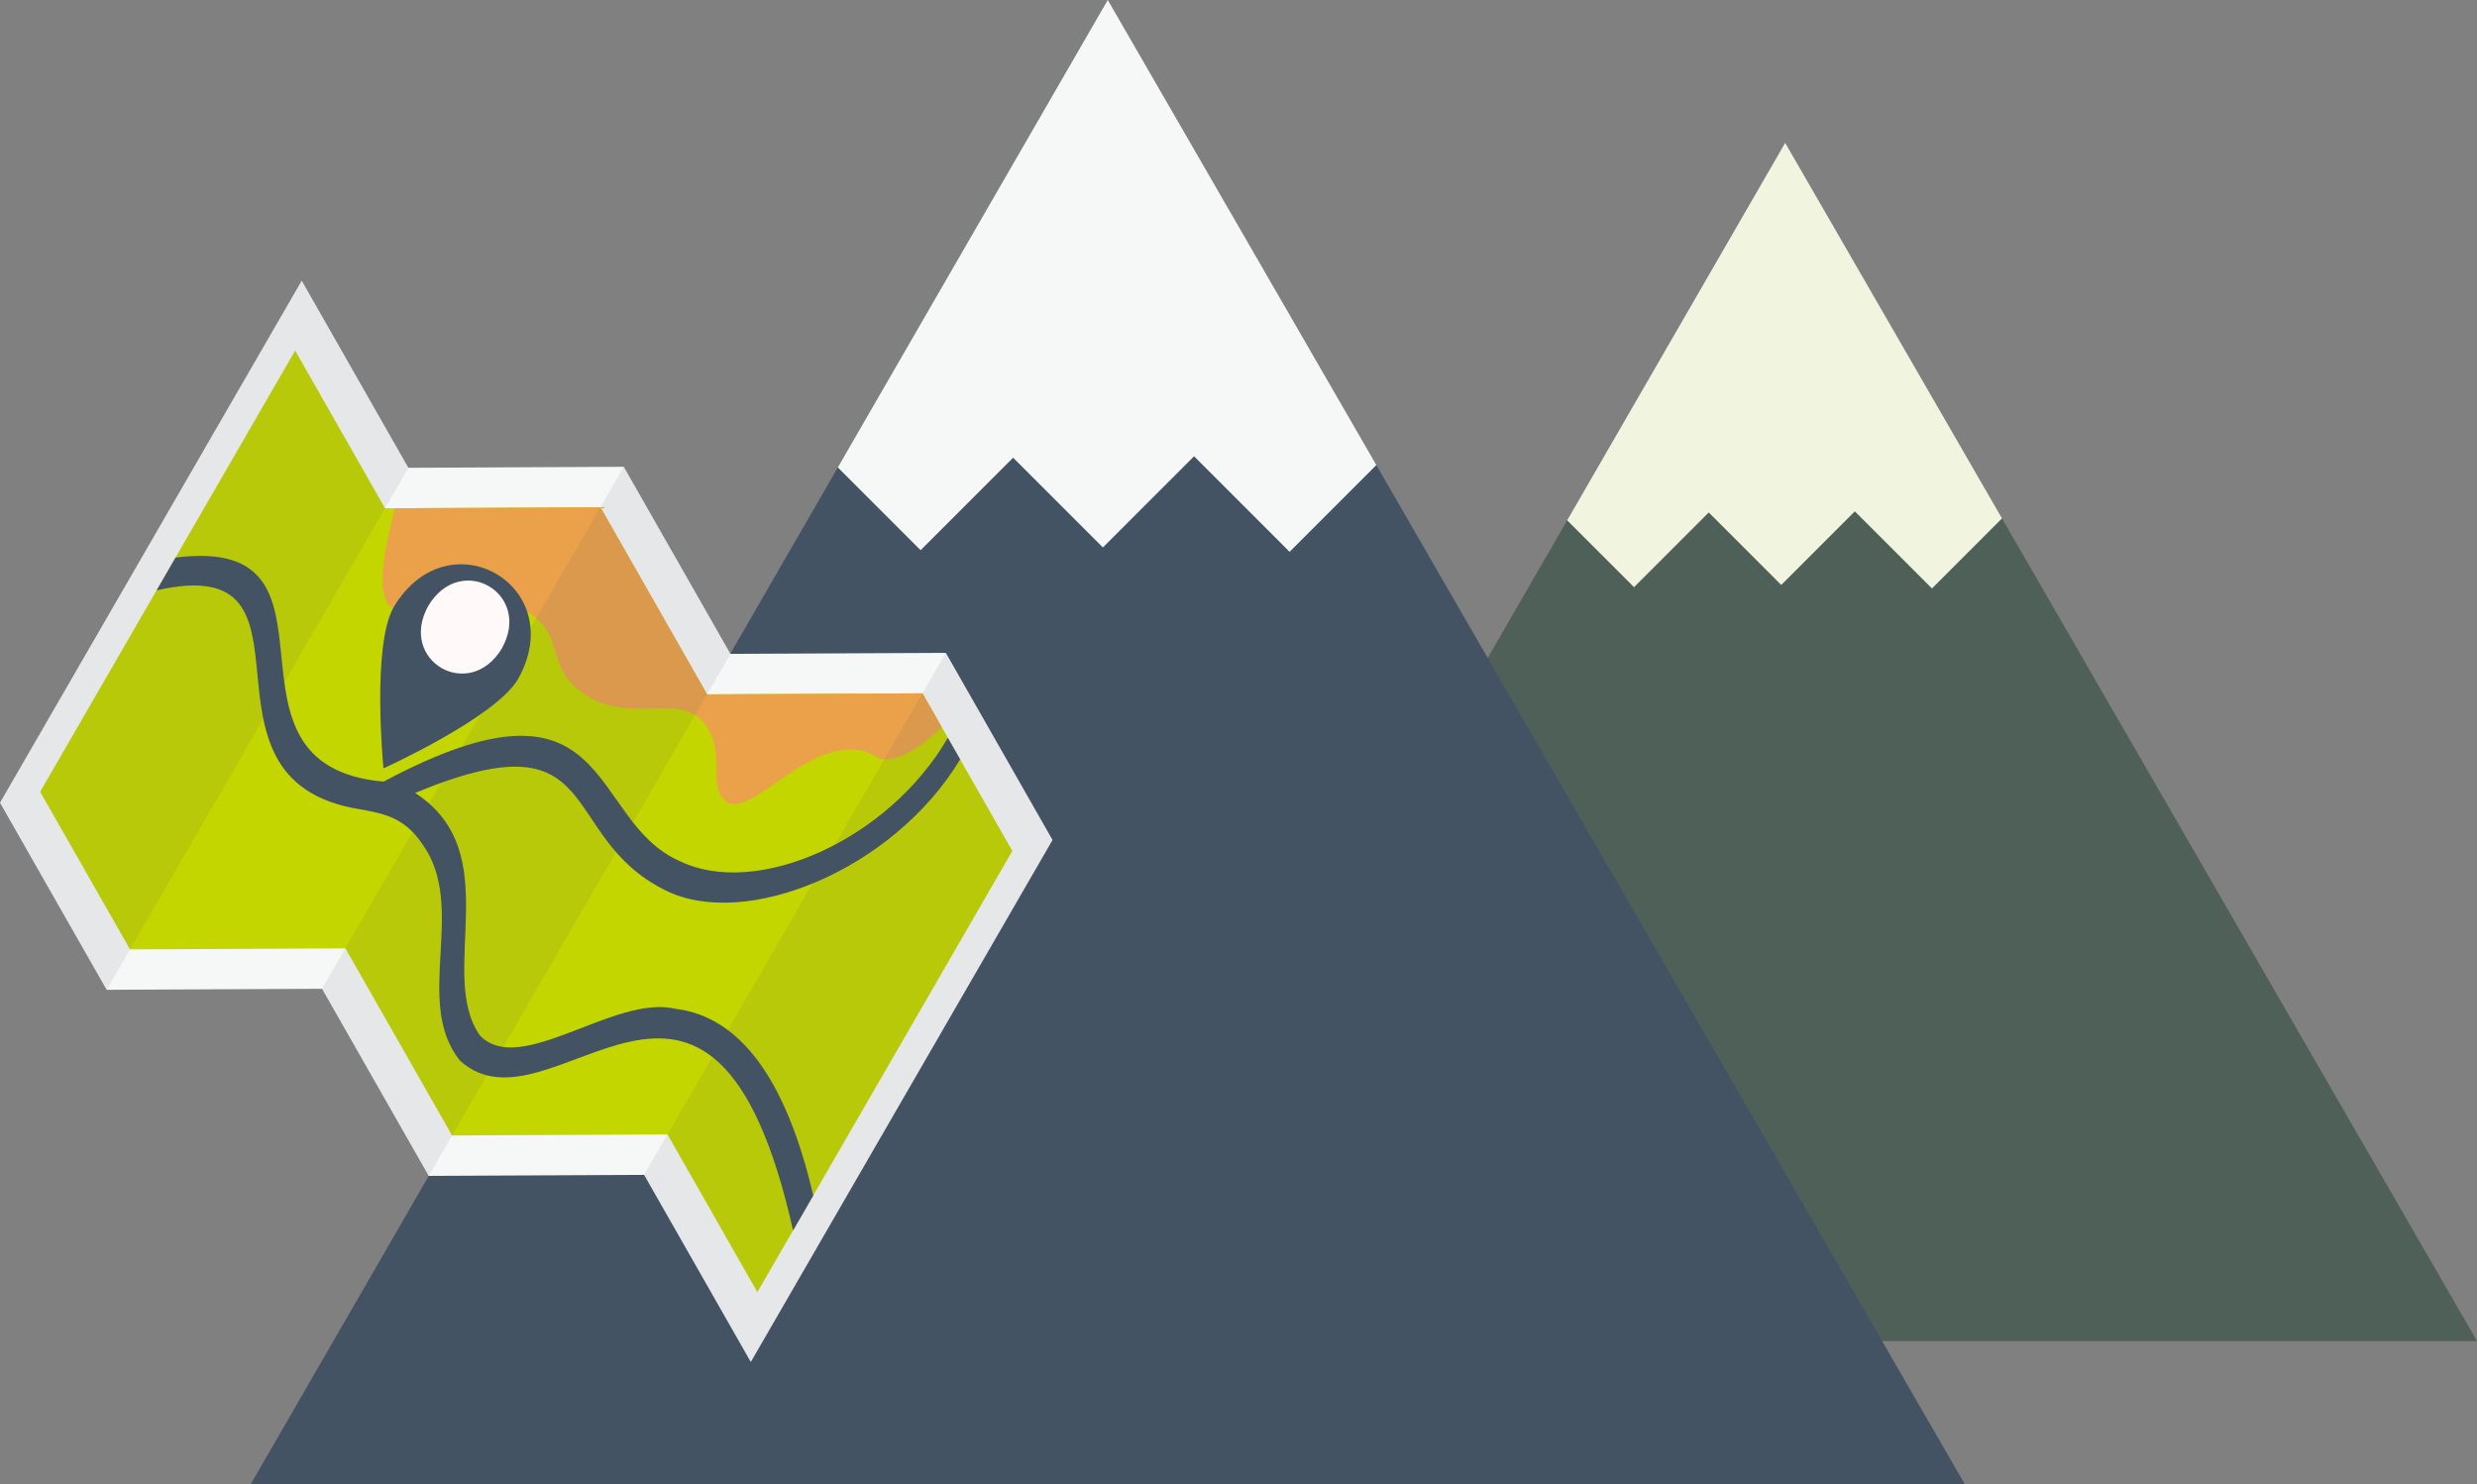
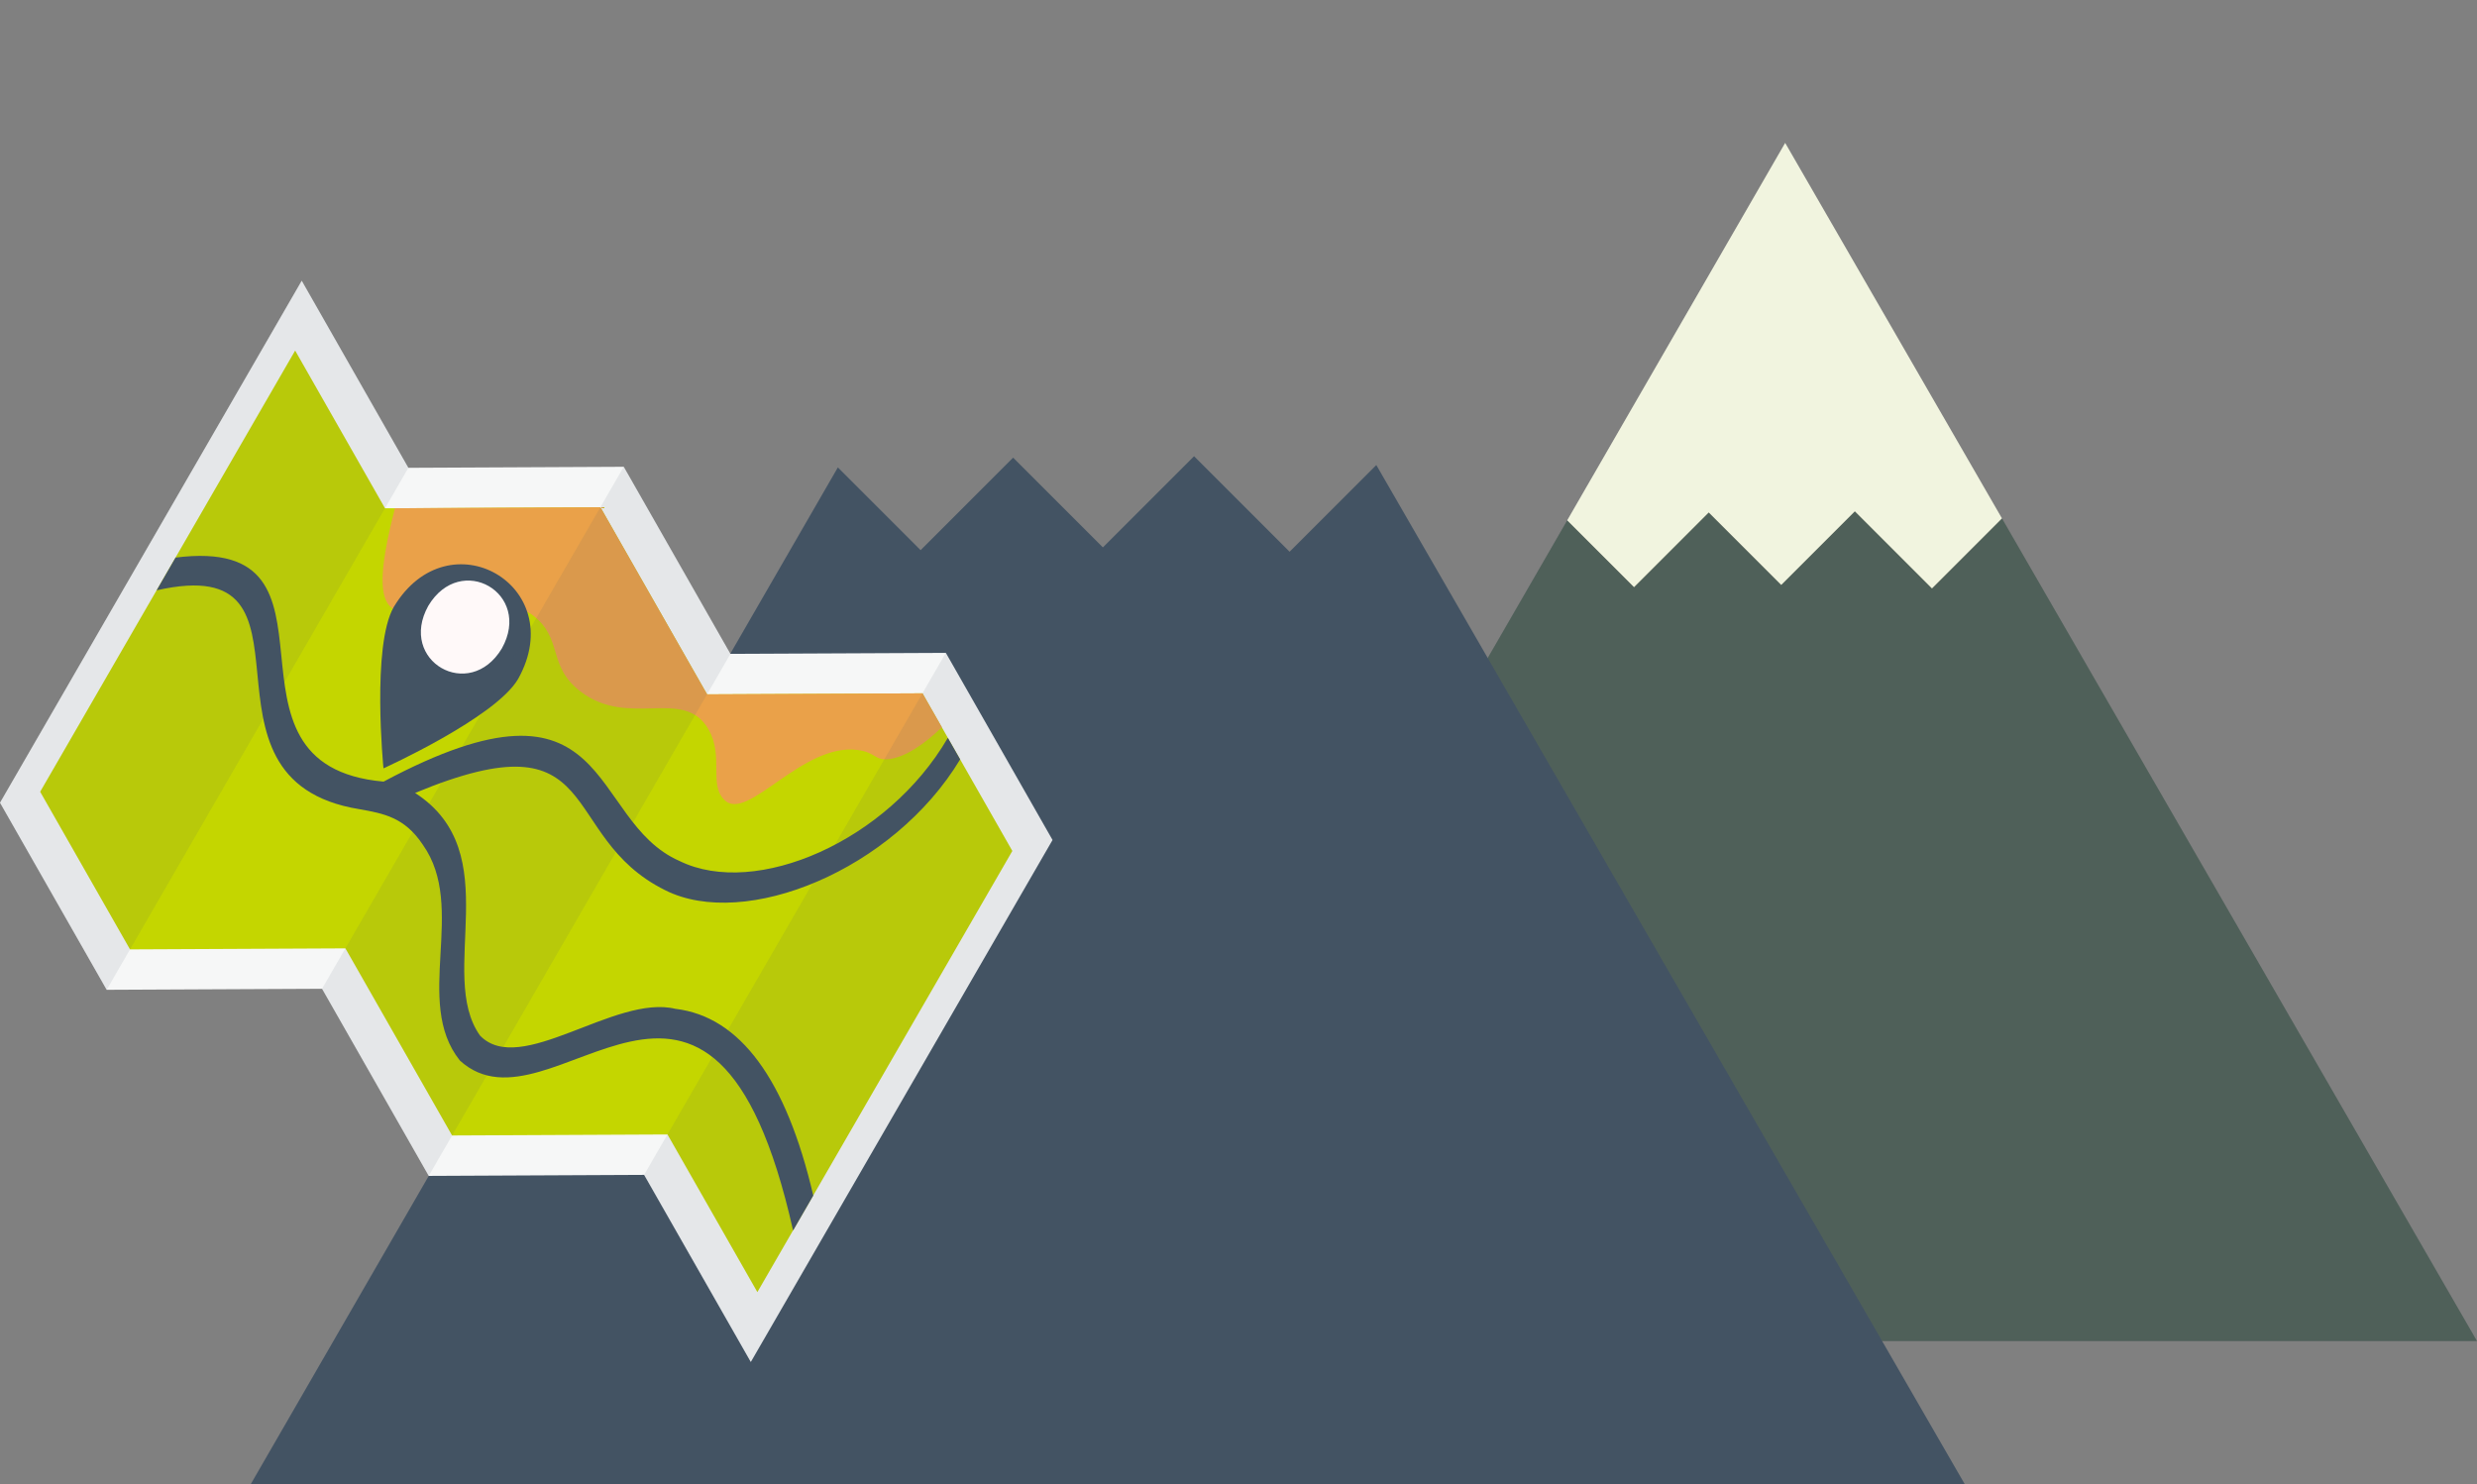
<svg xmlns="http://www.w3.org/2000/svg" id="Layer_2" data-name="Layer 2" viewBox="0 0 780.15 467.46">
  <rect x="0" y="0" width="780.15" height="467.46" fill="#808080" stroke="none" />
  <defs>
    <style>      .cls-1, .cls-2 {        opacity: .1;      }      .cls-2, .cls-3, .cls-4, .cls-5, .cls-6, .cls-7 {        stroke-width: 0px;      }      .cls-2, .cls-5 {        fill: #c4d600;      }      .cls-3 {        fill: #f6f7f7;      }      .cls-4 {        fill: #435363;      }      .cls-6 {        fill: #fff9f9;      }      .cls-7 {        fill: #eaa149;      }    </style>
  </defs>
  <g id="Layer_1-2" data-name="Layer 1">
    <g>
      <g>
        <g>
          <polygon class="cls-4" points="780.15 422.44 630.53 163.29 608.49 185.34 584.2 161.05 561.01 184.24 538.18 161.41 514.65 184.94 493.61 163.9 344.34 422.44 780.15 422.44" />
          <polygon class="cls-3" points="538.18 161.41 561.01 184.24 584.2 161.05 608.49 185.34 630.53 163.29 562.25 45.02 493.61 163.9 514.65 184.94 538.18 161.41" />
        </g>
        <polygon class="cls-2" points="562.25 45.02 344.34 422.44 780.15 422.44 562.25 45.02" />
      </g>
      <g>
        <polygon class="cls-4" points="618.78 467.46 433.48 146.49 406.17 173.8 376.08 143.71 347.36 172.43 319.09 144.16 289.95 173.3 263.89 147.24 79.01 467.46 618.78 467.46" />
-         <polygon class="cls-3" points="319.09 144.16 347.36 172.43 376.08 143.71 406.17 173.8 433.48 146.49 348.9 0 263.89 147.24 289.95 173.3 319.09 144.16" />
      </g>
      <g>
        <polygon class="cls-3" points="0 252.86 33.59 311.79 101.43 311.47 135.03 370.41 202.87 370.09 236.47 429.03 331.5 264.6 297.9 205.66 230.05 205.97 196.46 147.04 128.62 147.36 95.03 88.42 0 252.86" />
        <path class="cls-5" d="m318.84,268.06l-80.3,138.96-28.31-49.66-67.84.32-33.6-58.94-67.84.32-28.3-49.65L92.96,110.43l28.3,49.67h3.12s64.72-.32,64.72-.32l33.6,58.94,67.84-.32c7.31,12.84,20.85,36.57,28.31,49.66Z" />
        <path class="cls-4" d="m212.77,317.8c-19.08-4.73-48.89,21.63-61.6,8.39-13.76-19.47,8.82-57.53-20.43-76.41,60.65-25.18,44.24,13.55,78.77,30.64,25.1,12.64,71.83-6.27,92.9-41.21l-3.88-6.79c-18.91,32.55-60.49,50.52-84.43,38.83-29.53-12.89-20.06-64.11-93.28-25.04-57.57-5.07-6.57-78.02-65.52-70.57l-5.96,10.31c56.65-12.84,6.61,59.68,63.88,68.95,7.62,1.36,14.19,2.53,19.93,11.16,14.12,19.84-3.12,49.51,11.7,68.02,28.97,26.43,79.4-60.25,104.94,53.53l6.36-11.01c-8.54-36.61-23.05-56.34-43.35-58.81Z" />
        <path class="cls-7" d="m296.63,229.1c-5.87,5.7-11.87,9.52-16.79,10.04-4.36.47-3.94-2.08-9.59-2.88-17.52-2.42-34.72,22.76-42.01,15.82-5.11-4.87-.19-13.77-5.1-22.33-7.75-13.49-25.03-.18-40.35-11.96-10.61-8.15-5.21-16.75-15.27-24.2-25.85-16.39-58.35,25.16-43.13-33.5l64.72-.31,33.6,58.94,67.84-.32,6.1,10.7Z" />
        <g>
          <path class="cls-4" d="m163.21,213.83c-7.05,12.2-42.43,28.2-42.43,28.2,0,0-3.8-38.64,3.25-50.84,17.26-28.78,55.5-6.68,39.18,22.64Z" />
          <path class="cls-6" d="m158.08,204.23c-10.21,17.03-32.84,3.95-23.18-13.4,10.21-17.03,32.84-3.95,23.18,13.4Z" />
        </g>
        <g class="cls-1">
          <polygon class="cls-4" points="297.9 205.66 202.87 370.09 236.47 429.03 331.5 264.6 297.9 205.66" />
        </g>
        <g class="cls-1">
          <polygon class="cls-4" points="196.46 147.04 101.43 311.47 135.03 370.41 230.05 205.97 196.46 147.04" />
        </g>
        <g class="cls-1">
          <polygon class="cls-4" points="95.03 88.42 128.62 147.36 33.59 311.79 0 252.86 95.03 88.42" />
        </g>
      </g>
    </g>
  </g>
</svg>